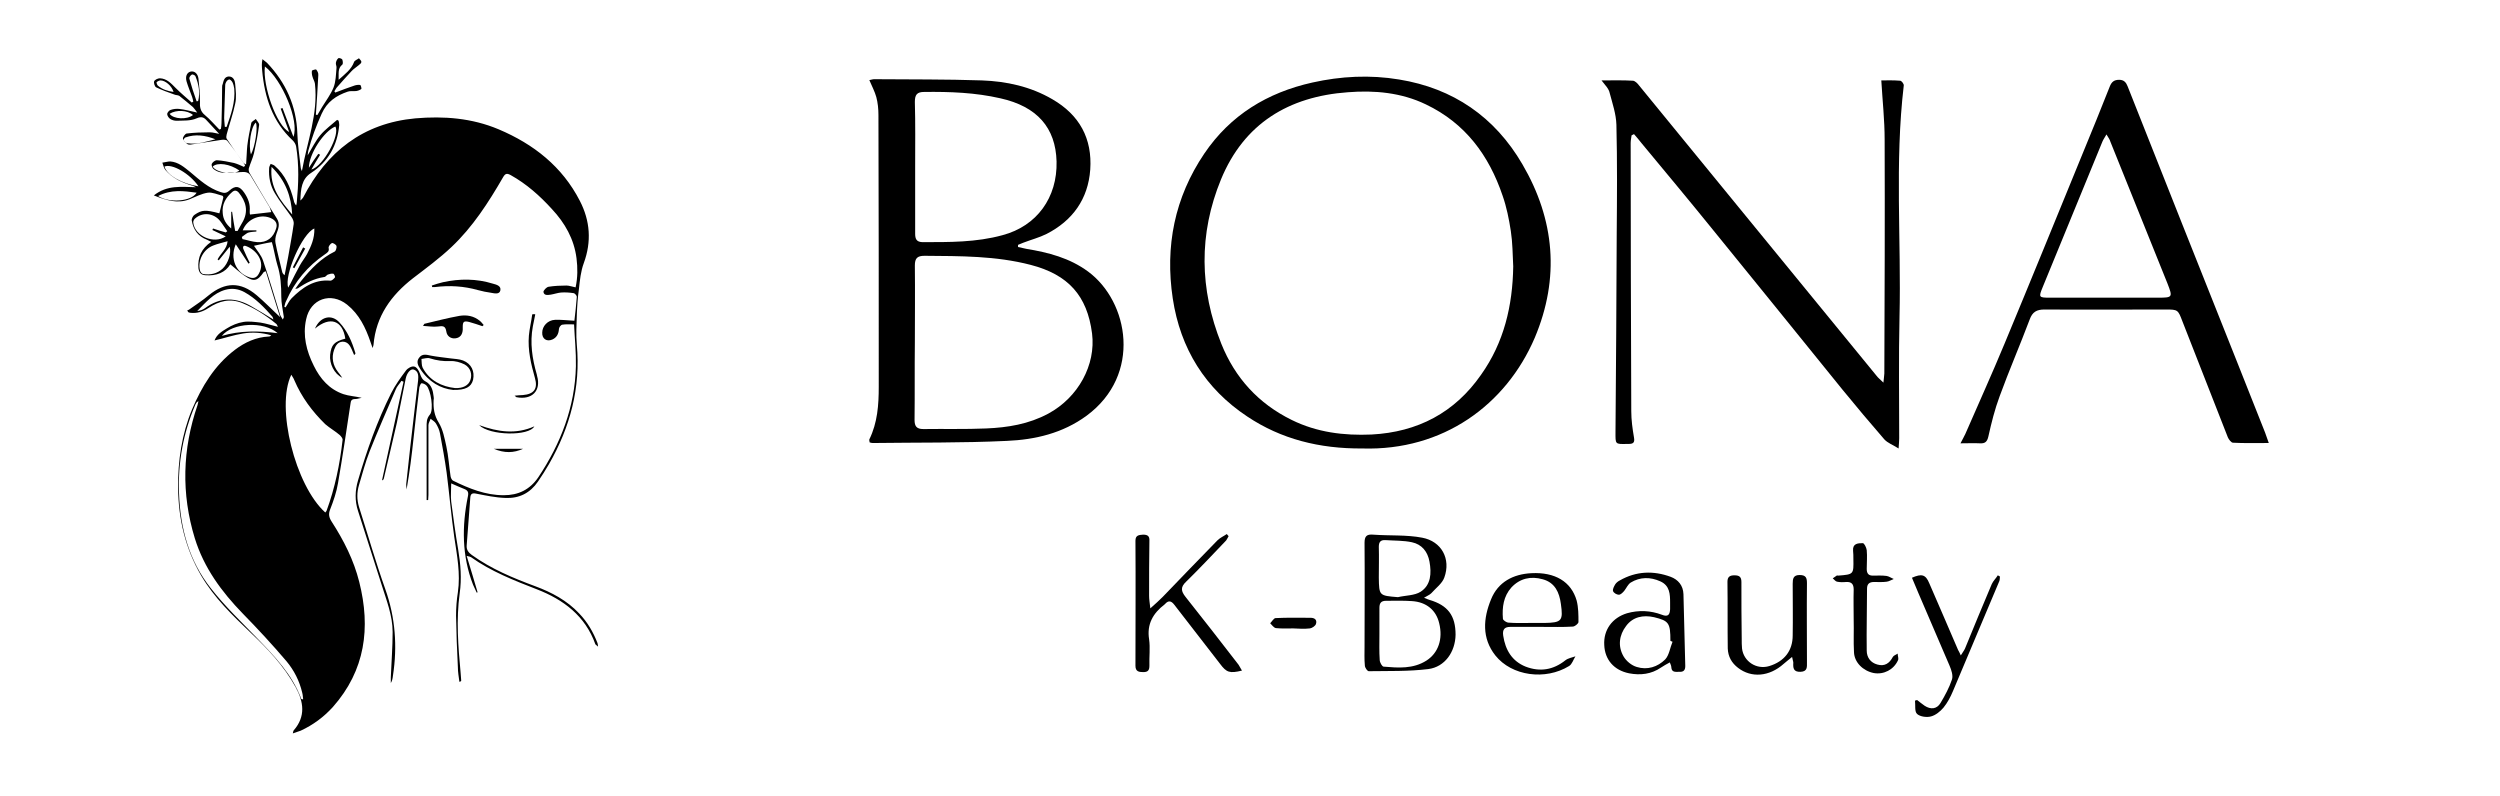
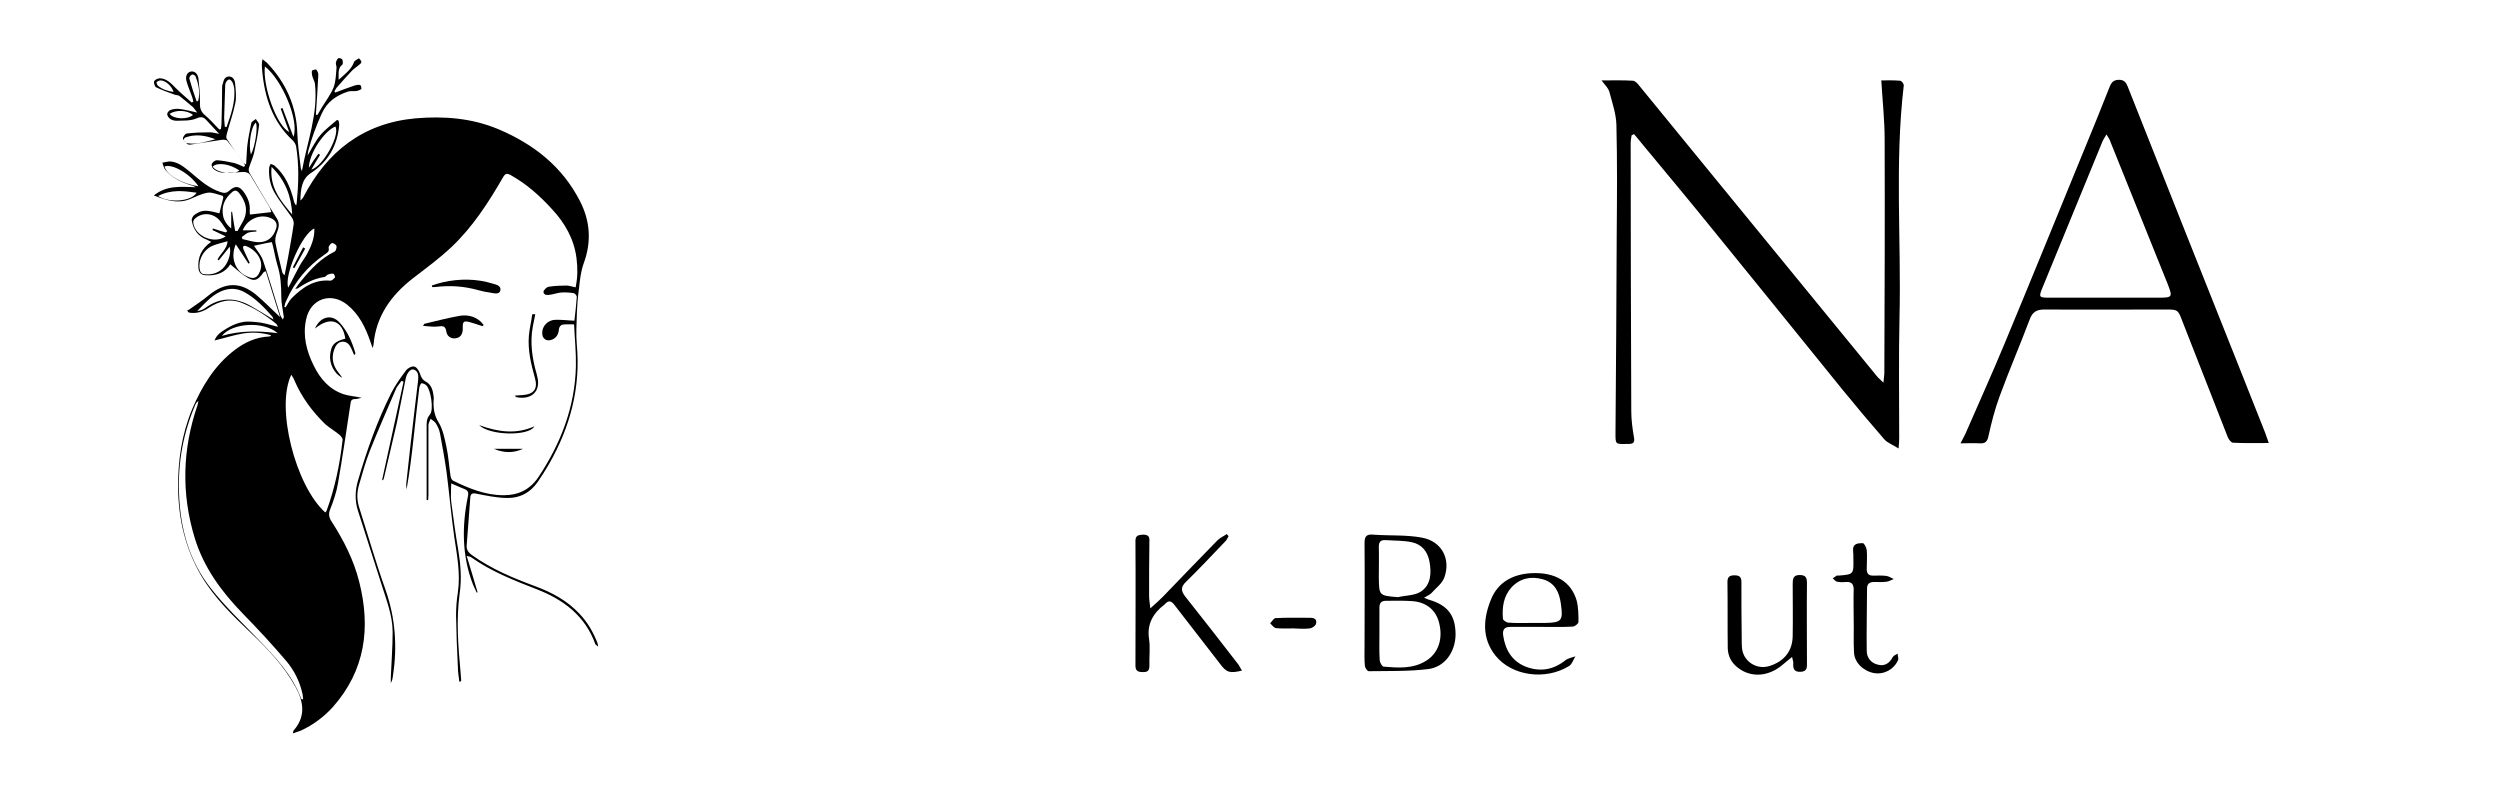
<svg xmlns="http://www.w3.org/2000/svg" version="1.1" id="Слой_1" x="0px" y="0px" viewBox="0 0 823.9 262.4" style="enable-background:new 0 0 823.9 262.4;" xml:space="preserve">
  <g>
-     <path d="M286.5,26.4c0.6-0.1,1.1-0.3,1.6-0.3c11.8,0.1,23.7,0,35.5,0.4c8.1,0.3,16,2,23.2,6.2c9,5.2,13.2,13,12.5,23.2 c-0.7,9.7-5.8,16.8-14.4,21.2c-2.4,1.2-5.1,1.9-7.7,2.9c-0.6,0.2-1.1,0.5-1.7,0.7c0,0.2,0,0.4,0,0.7c0.9,0.2,1.8,0.4,2.7,0.6 c7.3,1.2,14.3,3,20.4,7.5c13.4,9.9,17.8,34-0.5,47.5c-7.9,5.8-17,7.9-26.3,8.3c-14.7,0.7-29.5,0.5-44.2,0.7c-0.3,0-0.6-0.1-1-0.2 c0-0.3-0.2-0.7-0.1-1c2.7-5.5,3.1-11.4,3.1-17.3c0-29.9,0-59.7-0.1-89.6c0-2-0.2-4-0.7-5.9C288.3,30.2,287.4,28.5,286.5,26.4z M301.5,113C301.5,113,301.5,113,301.5,113c-0.1,8.5,0,17-0.1,25.4c0,2.1,0.7,3,2.9,3c6.9-0.1,13.8,0.1,20.7-0.2 c7.1-0.3,14-1.4,20.5-4.9c9.8-5.3,15.7-16,14.4-26.4c-1.6-12.5-7.9-19.4-20.2-22.6c-11.5-3-23.2-2.9-35-3c-2.4,0-3.2,0.8-3.2,3.2 C301.6,96.1,301.5,104.6,301.5,113z M301.6,55c0,7.3,0,14.6,0,22c0,1.7,0.4,2.7,2.3,2.8c8.9,0,17.8,0.1,26.5-2.3 c11.3-3,18.1-12.4,17.8-24.3c-0.3-11.1-6.4-18.1-18.5-20.8c-8.3-1.9-16.6-2.2-25.1-2.1c-2.4,0-3.1,0.9-3.1,3.3 C301.7,40.7,301.6,47.9,301.6,55z" />
-     <path d="M449,147.8c-14.2,0.1-26.8-3.1-37.9-10.5c-13.9-9.2-22.1-22.4-24.6-38.9c-2.6-17.2,0.6-33.3,10.4-47.8 c8.6-12.7,20.8-20.1,35.6-23.4c9.4-2.1,19-2.6,28.6-1c17.8,2.9,31.5,12.3,40.6,27.9c10.7,18.3,12.4,37.5,4.1,57.2 C496.3,133.5,475.5,148.6,449,147.8z M498.7,87.8c-0.2-3.9-0.2-7.8-0.8-11.7c-0.6-3.9-1.4-7.9-2.7-11.6 c-4.5-13.3-12.3-23.9-25.3-30.1c-8.1-3.9-16.9-4.7-25.7-4c-19.5,1.4-34.2,10.3-41.8,28.7c-7.4,18-7.1,36.2,0.1,54.2 c4.5,11.2,12.2,19.7,23.2,25.1c8.3,4.1,17.2,5.2,26.3,4.8c15.2-0.8,27.4-7.2,36.1-19.7C495.7,112.8,498.5,100.7,498.7,87.8z" />
    <path d="M527.8,26.5c3.8,0,7.1-0.1,10.3,0.1c0.7,0,1.6,0.9,2.1,1.6c11.4,13.9,22.7,27.8,34.1,41.7c14.7,18,29.4,35.9,44.1,53.9 c0.5,0.7,1.2,1.2,2.3,2.3c0.1-1.5,0.3-2.3,0.3-3c0.1-25.7,0.2-51.4,0.1-77.1c0-6.4-0.7-12.7-1.1-19.5c1.6,0,3.9-0.1,6.2,0.1 c0.5,0,1.3,1.1,1.2,1.6c-3,25.4-0.8,50.9-1.4,76.3c-0.3,13.3-0.1,26.6-0.1,39.9c0,0.9-0.1,1.8-0.2,3.4c-1.9-1.2-3.6-1.8-4.7-3 c-4.7-5.4-9.3-10.9-13.8-16.4c-14.4-17.8-28.8-35.6-43.2-53.3c-7.6-9.4-15.3-18.6-23-27.9c-0.8-1-1.6-2-2.5-3 c-0.3,0.1-0.5,0.3-0.8,0.4c-0.1,0.8-0.3,1.7-0.3,2.5c0,29.5,0.1,58.9,0.2,88.4c0,2.9,0.4,5.8,0.9,8.7c0.3,1.7-0.3,2.1-1.8,2.1 c-0.2,0-0.3,0-0.5,0c-4,0.1-3.8,0.1-3.8-3.9c0.2-21.7,0.3-43.4,0.4-65.1c0.1-12.1,0.2-24.1-0.1-36.2c-0.1-3.5-1.3-7-2.2-10.4 C530.2,29.2,529.1,28.2,527.8,26.5z" />
    <path d="M747.7,146c-4.4,0-8.1,0.1-11.8-0.1c-0.6,0-1.4-1.1-1.7-1.8c-5-12.8-10-25.5-15-38.3c-1.4-3.7-1.5-3.8-5.4-3.8 c-13.3,0-26.6,0.1-40,0c-2.6,0-4,0.8-4.9,3.3c-3.2,8.5-6.8,16.8-9.9,25.3c-1.6,4.3-2.7,8.7-3.7,13.2c-0.4,1.8-1.1,2.4-2.8,2.3 c-2-0.1-3.9,0-6.4,0c0.7-1.4,1.2-2.2,1.6-3.1c4.3-9.9,8.8-19.8,12.9-29.7c8.7-20.9,17.2-41.8,25.8-62.8c3-7.3,6-14.6,8.9-22 c0.6-1.5,1.4-2.2,3.1-2.2c1.6,0,2.3,0.9,2.8,2.2c12,30.3,24,60.6,36.1,90.9c3.1,7.7,6.1,15.5,9.2,23.2 C746.8,143.5,747.1,144.4,747.7,146z M694.2,44.3c-0.6,1.1-1,1.6-1.3,2.3c-6.6,16-13.1,32-19.7,48c-1.4,3.4-1.3,3.5,2.3,3.5 c11.9,0,23.8,0,35.7,0c4.8,0,4.9-0.1,3.1-4.7c-6.3-15.6-12.5-31.1-18.8-46.7C695.3,46,694.9,45.4,694.2,44.3z" />
    <path d="M469.3,197c1,0.4,1.4,0.6,1.8,0.7c6.1,1.8,8.6,5.2,8.6,11.5c-0.1,5.6-3.5,10.6-9,11.3c-6.5,0.8-13.1,0.6-19.6,0.7 c-0.5,0-1.3-1.2-1.3-1.9c-0.2-2.1-0.1-4.2-0.1-6.2c0-11.4,0.1-22.8,0-34.2c0-2.2,0.7-2.9,2.9-2.7c5.4,0.4,10.9,0,16.1,1 c6.4,1.2,9.5,7,7.3,13.1c-0.7,2-2.8,3.5-4.3,5.2C471.1,196.1,470.4,196.3,469.3,197z M454.6,209c0,2.8-0.1,5.7,0.1,8.5 c0,0.8,0.8,2.2,1.3,2.2c4.8,0.4,9.7,0.8,14.1-2c3.9-2.5,5.5-7.1,4.2-12.3c-1-4.3-4.2-7-9-7.3c-2.8-0.2-5.7-0.1-8.5-0.1 c-1.6,0-2.2,0.7-2.2,2.3C454.6,203.2,454.6,206.1,454.6,209z M460.7,196.8c2.5-0.6,5.5-0.5,7.5-1.8c3.4-2.2,3.6-6.1,2.9-9.9 c-0.6-3.3-2.5-5.7-5.8-6.4c-2.8-0.6-5.8-0.5-8.7-0.7c-1.6-0.1-2.2,0.6-2.2,2.2c0.1,3.4,0,6.8,0,10.2 C454.5,196.3,454.5,196.3,460.7,196.8z" />
    <path d="M409.3,221c-4.1,1-5.1,0.6-7.2-2.2c-5-6.5-10.1-13-15.1-19.5c-1-1.3-1.9-1.5-3-0.3c-0.1,0.1-0.1,0.1-0.2,0.2 c-3.8,2.9-5.9,6.5-5.1,11.5c0.4,2.8,0,5.8,0.1,8.7c0,1.5-0.5,2.1-2,2.1c-1.5,0-2.6-0.2-2.6-2.1c0-13.7,0.1-27.4,0-41.2 c0-1.8,1.1-1.9,2.5-2c1.4,0,2.2,0.4,2.1,2c-0.1,6.1-0.1,12.1-0.1,18.2c0,1.1,0.2,2.2,0.4,4.1c1.8-1.6,3-2.7,4.1-3.8 c6-6.2,12-12.5,18-18.6c0.9-0.9,2.1-1.4,3.1-2.1c0.2,0.2,0.4,0.5,0.6,0.7c-0.3,0.5-0.5,1-0.8,1.4c-4.4,4.6-8.7,9.2-13.2,13.6 c-1.9,1.8-1.7,3.1-0.2,5c5.9,7.4,11.7,14.9,17.5,22.4C408.5,219.6,408.8,220.2,409.3,221z" />
-     <path d="M550.3,218.3c-1.1,0.6-2,1.1-2.9,1.7c-3.2,2.2-6.8,2.6-10.5,1.9c-5-1-8-4.5-8.2-9.3c-0.3-5,2.6-9,7.5-10.5 c3.9-1.1,7.8-0.9,11.5,0.5c2,0.8,2.6,0,2.7-1.8c0-0.7,0-1.5,0-2.2c0-2.8-0.1-5.6-3.2-7c-3.3-1.5-6.7-1.5-9.8,0.4 c-0.9,0.6-1.4,1.8-2.1,2.7c-0.5,0.6-1.2,1.3-1.8,1.3c-0.7,0-1.7-0.6-1.9-1.2c-0.2-0.6,0.3-1.5,0.7-2.2c0.3-0.5,0.9-1,1.5-1.3 c5.4-3.1,11.1-3.3,16.8-1.2c2.4,0.9,4.1,2.8,4.2,5.7c0.2,7.9,0.4,15.8,0.6,23.7c0,1.4-0.6,2-2,1.9c-1.1,0-2.5,0.3-2.6-1.5 C550.8,219.5,550.6,219,550.3,218.3z M551.2,211.5c-0.2-0.1-0.5-0.2-0.7-0.3c0-5.9-0.5-6.6-5.4-7.8c-3.6-0.8-7-0.1-9.2,2.9 c-2.3,3-2.8,6.7-0.8,10.1c0.9,1.5,2.6,2.9,4.3,3.4c3.5,1.1,6.9,0,9.4-2.5C550.1,215.9,550.4,213.4,551.2,211.5z" />
    <path d="M590.6,216.5c-1.2,1-2,1.6-2.8,2.3c-4.7,4.2-10.6,4.7-15,1.3c-2.1-1.6-3.3-3.7-3.4-6.4c-0.1-7.3,0-14.6-0.1-22 c0-1.7,0.9-2.1,2.3-2.1c1.6,0,2.3,0.5,2.3,2.2c0,6.2,0,12.5,0.1,18.7c0,1.1,0,2.2,0.1,3.2c0.5,4.3,4.8,7.1,9,5.8 c4.9-1.5,7.7-5,7.7-10.1c0.1-5.7,0-11.3,0-17c0-1.7,0.2-2.9,2.3-2.9c2.2,0,2.4,1.1,2.4,2.8c-0.1,8.7,0,17.3,0,26 c0,1.5,0.2,3-2.1,3.1c-2.4,0.1-2.5-1.3-2.4-3C591,218,590.8,217.6,590.6,216.5z" />
    <path d="M508.4,206.6c-3.6,0-7.1,0-10.7,0c-1.9,0-2.6,0.9-2.3,2.9c0.7,4.7,2.9,8.4,7.4,10.2c4.7,1.8,9.1,1.1,13.1-2.1 c0.9-0.7,2.2-0.9,3.3-1.3c-0.7,1.1-1.1,2.6-2.1,3.2c-7.8,4.8-18.9,3.3-24.3-3.5c-4.5-5.7-4-12.2-1.4-18.5c2.3-5.7,7.3-8.3,13.3-8.6 c7.8-0.4,13.1,2.8,14.9,9c0.6,2.3,0.6,4.8,0.6,7.1c0,0.5-1.2,1.5-1.9,1.5C514.9,206.7,511.7,206.6,508.4,206.6 C508.4,206.6,508.4,206.6,508.4,206.6z M504.3,205.3C504.3,205.3,504.3,205.3,504.3,205.3c1.6,0,3.2,0,4.7,0 c5.7-0.1,6.2-0.7,5.4-6.3c-0.5-3.7-1.9-7-6-8.1c-3.9-1.1-7.5-0.3-10.3,2.7c-2.6,2.9-3.1,6.5-2.8,10.3c0,0.5,1.2,1.3,1.9,1.3 C499.6,205.4,502,205.3,504.3,205.3z" />
-     <path d="M646.2,216c0.6-1,1.1-1.6,1.4-2.3c2.9-7.1,5.8-14.1,8.8-21.2c0.5-1.1,1.4-1.9,2-2.9c0.2,0.1,0.5,0.3,0.7,0.4 c-0.1,0.5,0,1.1-0.2,1.5c-5.1,12.1-10.2,24.2-15.3,36.3c-0.8,1.9-1.8,3.8-3.1,5.4c-1.1,1.3-2.6,2.5-4.1,2.9 c-1.4,0.4-3.6,0.1-4.6-0.8c-0.9-0.8-0.5-2.9-0.7-4.4c0.2-0.1,0.5-0.1,0.7-0.2c0.8,0.6,1.6,1.3,2.5,1.9c2,1.3,4,1.1,5.2-0.9 c1.5-2.5,2.9-5.1,3.8-7.8c0.4-1.3-0.2-3.1-0.8-4.5c-3.4-8-6.9-16-10.3-24c-0.7-1.7-1.4-3.3-2.1-5c3.2-1.4,4.5-1.1,5.7,1.8 c3.2,7.3,6.3,14.6,9.5,22C645.5,214.6,645.8,215,646.2,216z" />
    <path d="M610.9,204.3c0-3.3-0.1-6.7,0-10c0-1.8-0.7-2.6-2.5-2.5c-1,0.1-2,0.1-3-0.1c-0.5-0.1-0.9-0.7-1.4-1.1 c0.4-0.3,0.9-0.6,1.3-0.9c0.1-0.1,0.3,0,0.5,0c5.1-0.4,5.1-0.4,5-5.5c0-0.9,0-1.8-0.1-2.7c-0.2-2.4,1.6-2.5,3.2-2.5 c0.5,0,1.2,1.5,1.3,2.3c0.2,2.1,0,4.2,0,6.2c0,1.5,0.6,2.2,2,2.2c1.5,0,3-0.1,4.5,0.1c0.8,0.1,1.6,0.7,2.4,1 c-0.8,0.3-1.5,0.8-2.3,0.9c-1.4,0.2-2.8,0.1-4.2,0.1c-1.5,0-2.3,0.6-2.3,2.2c0,6.8-0.2,13.6-0.1,20.4c0,2.3,1.3,4,3.5,4.6 c2.4,0.7,4-0.4,5.1-2.5c0.3-0.5,1-0.7,1.6-1.1c0,0.8,0.4,1.6,0.1,2.2c-1.4,3.1-4.7,4.8-8,4.2c-3.5-0.7-6.4-3.5-6.5-6.9 C610.8,211.5,611,207.9,610.9,204.3C610.9,204.3,610.9,204.3,610.9,204.3z" />
    <path d="M426.2,207.1c-1.9,0-3.8,0.1-5.7-0.1c-0.7-0.1-1.3-1-1.9-1.6c0.6-0.6,1.2-1.7,1.8-1.7c3.8-0.2,7.7-0.1,11.5-0.1 c1.4,0,2.2,0.7,1.8,2c-0.2,0.7-1.3,1.4-2,1.5C429.9,207.3,428,207.2,426.2,207.1C426.2,207.2,426.2,207.2,426.2,207.1z" />
  </g>
  <g>
    <path d="M72.4,44.3c-1.3-1.4-2.6-2.8-3.9-4.2c-1-1.1-1.7-2-3.7-1.1c-2,0.9-4.4,0.7-6.6,0.8c-0.7,0-1.5-0.2-2.1-0.6 c-0.5-0.3-1-1.1-1-1.6c0-0.5,0.7-1.3,1.2-1.4c0.9-0.3,1.9-0.4,2.8-0.3c1.8,0.2,3.6,0.7,5.9,1.2c-0.6-0.8-1-1.4-1.4-1.8 c-1.5-1.3-3-2.5-4.5-3.7c-0.5-0.3-1.2-0.2-1.8-0.5c-2-0.7-3.9-1.4-5.8-2.3c-0.5-0.2-0.9-1.5-0.7-2c0.2-0.5,1.2-1,1.9-1 c2.3,0.1,3.7,1.7,5.2,3.2c1.7,1.7,3.5,3.2,5.3,4.8c0.2-0.1,0.3-0.2,0.5-0.3c-0.1-0.5-0.2-1.1-0.4-1.6c-0.6-1.7-1.3-3.3-1.8-5 c-0.5-1.7,0.1-3,1.3-3.3c1.2-0.3,2.4,0.6,2.6,2.3c0.3,2.5,0.5,5,0.5,7.5c-0.1,1.8,0.1,3.3,1.6,4.5c1.7,1.4,3.2,3.2,4.8,4.8 c0.2-0.1,0.3-0.1,0.5-0.2c0.1-0.6,0.2-1.3,0.2-1.9c0.1-3.9,0.2-7.8,0.2-11.7c0-0.4,0-0.8,0.2-1.2c0.3-1.1,0.5-2.4,2-2.5 c1.5,0,2,1.3,2.1,2.4c0.2,2.2,0.5,4.5,0,6.6c-0.7,3.4-1.9,6.7-2.8,10.1c-0.1,0.4-0.2,1.1,0,1.4c1.8,2.7,3.6,5.3,5.5,7.9 c0.1,0.2,0.3,0.3,0.9,0.6c0.2-2.3,0.2-4.2,0.4-6.2c0.3-2.5,0.8-4.9,1.3-7.4c0.1-0.6,1-0.9,1.5-1.4c0.4,0.7,1.2,1.4,1.1,2 c-0.4,3.1-1,6.2-1.7,9.3c-0.4,1.7-1.2,3.3-1.7,5c-0.1,0.5,0,1.1,0.3,1.6c3,5,5.9,10.1,9,15c1.1,1.8,0.4,3.3-0.2,5 c-0.3,0.9-0.5,2.1-0.3,3c0.6,3.2,1.5,6.4,2.2,9.5c0.1,0.4,0.3,0.7,0.8,1.1c0.4-2.1,0.8-4.2,1.2-6.2c0.6-3.5,1.3-7.1,1.8-10.7 c0.1-0.8-0.3-1.7-0.8-2.4c-1.8-2.6-3.8-5-5.4-7.7c-1.5-2.5-2.1-5.3-1.9-8.3c0-0.5,0.3-0.9,0.5-1.4c0.4,0.2,1,0.3,1.3,0.6 c3.5,3,5.2,7.1,6.3,11.4c0.1,0.6,0.3,1.1,0.8,1.7c0.1-0.3,0.2-0.6,0.2-0.9c0.6-6.2,0.8-12.4-0.2-18.5c-0.1-0.7-0.6-1.5-1.1-2 c-6.7-6.2-9.3-14.2-10.1-23.1c-0.1-1.2-0.2-2.3,0.1-3.7c0.5,0.4,1,0.8,1.5,1.2c6.2,6.5,9.7,14.2,10,23.3c0.1,3.7,0.7,7.4,1.1,11.1 c0,0.4,0.2,0.8,0.4,1.3c1.7-9.6,5.4-18.8,4.3-28.8c-0.1-0.8-0.6-1.5-0.8-2.3c-0.2-0.6-0.3-1.3-0.2-2c0.1-0.2,1.3-0.5,1.4-0.4 c0.4,0.5,0.8,1.2,0.7,1.9c-0.2,4.3-0.5,8.7-0.8,13c0.2,0,0.3,0.1,0.5,0.1c0.5-0.9,1.1-1.8,1.6-2.7c1.3-2.1,2.8-4.1,3.7-6.3 c0.8-2,0.8-4.3,1-6.5c0.1-0.5-0.3-1.2-0.2-1.7c0.1-0.6,0.4-1.2,0.8-1.5c0.2-0.2,1.1,0.1,1.3,0.4c0.2,0.5,0.3,1.5,0,1.7 c-1.6,1.3-1.1,3-1.2,5c2.1-1.9,4.2-3.4,5.1-5.9c0.2-0.5,1.1-0.8,1.6-1.2c0.3,0.4,0.8,0.8,0.8,1.2c0,0.4-0.5,0.8-0.9,1.1 c-0.8,0.7-1.7,1.2-2.4,2c-1.6,1.7-3.1,3.4-4.6,5.1c-0.4,0.4-0.7,1-1,1.5c0.1,0.1,0.2,0.3,0.3,0.4c2.1-0.8,4.2-1.6,6.3-2.3 c0.6-0.2,1.3-0.3,1.9-0.2c0.2,0,0.5,1.1,0.4,1.3c-0.5,0.4-1.1,0.6-1.7,0.7c-0.9,0.1-2-0.1-2.8,0.2c-3.8,1.3-6.8,3.3-8.6,7.3 c-1.8,4-3.3,8-4.4,12.2c-0.1,0.4-0.1,0.8-0.2,1.5c1.5-2.5,2.6-4.8,4.2-6.7c1.6-1.9,3.7-3.4,5.5-5c0.2,0.1,0.4,0.2,0.5,0.3 c0.1,0.5,0.2,0.9,0.2,1.4c-0.6,6.7-3.6,12.1-9.3,15.8c-3.1,2-3.4,5.3-3.5,9.1c0.5-0.5,0.7-0.7,0.9-1c7.8-15.1,19.7-24.5,37-26.1 c9.4-0.8,18.6-0.1,27.4,3.6c11.6,4.9,21,12.3,26.8,23.6c3.4,6.6,3.9,13.4,1.3,20.5c-1,2.7-1.3,5.7-1.6,8.5 c-0.4,2.8-0.6,5.7-0.7,8.6c-0.1,3.3-0.3,6.5,0,9.8c1.3,14.2-2.2,27.2-9.2,39.4c-1.1,1.9-2.3,3.8-3.6,5.7c-2.6,3.8-6.2,5.6-10.7,5.4 c-3.2-0.1-6.5-0.8-9.6-1.4c-1.3-0.3-1.9,0-2,1.2c-0.4,5.3-0.8,10.6-1.2,15.9c-0.1,1.4,0.6,2.3,1.7,3.1c6.4,4.6,13.6,7.6,20.9,10.3 c5.4,2,10.5,4.7,14.5,9c2.7,2.8,4.6,6.1,6,9.7c0.1,0.2,0.1,0.5,0.2,1.2c-0.5-0.5-0.8-0.6-0.9-0.8c-3.3-9.3-10.5-14.7-19.3-18.1 c-7.5-2.9-15.1-5.9-21.7-10.6c-0.2-0.1-0.5-0.2-1.4-0.4c1.3,4.3,2.5,8.2,3.6,12c-0.1,0-0.2,0.1-0.3,0.1c-0.4-0.9-0.8-1.7-1.2-2.6 c-3.7-9.5-3.7-19.3-1.7-29.1c0.3-1.4,0-2-1.3-2.5c-1.3-0.5-2.6-1.1-4.2-1.8c0,2.2-0.2,4.1,0,6c0.7,5.3,1.4,10.6,2.3,15.8 c0.8,4.8,1.2,9.6,0.5,14.4c-1.2,8.8-0.5,17.5,0.3,26.2c0.1,0.9,0.1,1.7,0.2,2.6c0,0.1-0.1,0.3-0.6,0.4c-0.2-1.6-0.5-3.2-0.5-4.8 c-0.3-5.7-0.5-11.3-0.6-17c0-2.6,0.2-5.2,0.6-7.7c0.9-6.2-0.3-12.2-1.2-18.3c-1-7-1.6-14.1-2.5-21.1c-0.6-4.4-1.4-8.7-2.2-13 c-0.2-1.1-0.7-2.2-1.3-3.2c-0.4-0.7-1.2-1.1-1.8-1.6c-0.2,0.7-0.7,1.4-0.7,2.1c0,7.7,0,15.4,0,23c0,0.6-0.1,1.2-0.1,1.7 c-0.2,0-0.4,0-0.5,0c0-0.9,0-1.8,0-2.7c0-7.1,0-14.2,0-21.3c0-1.5-0.1-2.8,1.1-4.2c1.3-1.5,0.3-8.2-1.2-9.6 c-0.4-0.4-1.1-0.7-1.6-0.7c-0.2,0-0.6,0.9-0.7,1.4c-0.7,5.6-1.3,11.2-1.9,16.7c-0.6,5.6-1.3,11.2-2.3,16.9c0-0.7-0.2-1.4-0.1-2 c0.8-7.7,1.7-15.4,2.6-23.1c0.4-3.6,0.9-7.3,1.3-10.9c0.1-1.3,0.2-2.9-1.4-3.5c-1-0.4-2.3,1-2.7,3c-1,4.8-1.9,9.7-2.9,14.5 c-1.4,6.2-2.9,12.3-4.3,18.4c-0.1,0.3-0.2,0.5-0.6,0.6c2.4-10.8,4.7-21.7,7.1-32.5c-0.2-0.1-0.4-0.2-0.7-0.3 c-0.6,1-1.5,1.8-1.9,2.9c-2.9,6.8-5.9,13.6-8.6,20.4c-1.4,3.6-2.4,7.4-3.5,11.1c-0.7,2.4-0.7,4.7,0,7.1c2.9,9.1,5.5,18.2,8.7,27.2 c3.3,9.3,4,18.8,2.5,28.5c-0.1,0.8-0.2,1.6-0.7,2.4c0-0.6,0-1.2,0-1.9c0.2-5,0.6-9.9,0.6-14.9c0-5.4-2-10.4-3.6-15.5 c-2.6-8.1-5.2-16.3-7.8-24.4c-1.1-3.4-1-6.7,0-10.1c2.9-9.9,6.3-19.5,10.9-28.7c1.3-2.6,3.1-5.1,4.9-7.5c0.6-0.8,1.9-1.5,2.7-1.3 c0.8,0.1,1.6,1.4,1.9,2.3c0.4,1.2,0.8,2.1,2,2.7c1.8,1,2.3,2.9,2.5,4.8c0.1,0.4,0.1,0.9,0,1.4c-0.1,2.6,0.2,4.9,1.7,7.3 c1.4,2.3,1.9,5.1,2.5,7.8c0.7,3.2,0.9,6.6,1.4,9.9c0.1,0.5,0.4,1.2,0.8,1.4c5.3,2.6,10.7,4.8,16.7,4.8c4.8,0,8.6-1.8,11.4-5.9 c7.4-11.1,12.1-23.2,12.4-36.6c0.1-4.6-0.4-9.1-0.6-13.8c-1.5,0-2.7-0.1-3.9,0.1c-0.5,0.1-1.1,0.9-1.1,1.5 c-0.1,1.6-0.8,2.8-2.2,3.4c-1.9,0.8-3.4-0.3-3.3-2.3c0-2.1,1.8-4.1,4.2-4.2c2-0.1,4.1,0.2,6.4,0.3c0.3-2.5,0.6-5.2,0.8-7.9 c0-0.4-0.7-1.2-1.1-1.2c-1.3-0.2-2.7-0.3-4.1-0.2c-1.1,0.1-2.2,0.5-3.4,0.7c-0.9,0.1-2.2,0.4-2.4-0.9c0-0.5,1-1.6,1.7-1.7 c1.9-0.3,4-0.4,5.9-0.4c0.9,0,1.9,0.4,3,0.6c0.7-3.3,0.7-6.4,0.3-9.6c-0.8-6.3-3.8-11.6-8.1-16.2c-4-4.4-8.4-8.3-13.6-11.2 c-1.3-0.7-1.8-0.5-2.5,0.7c-4.8,8.3-10,16.4-17,23c-3.9,3.7-8.4,7-12.7,10.3c-7.2,5.6-12.2,12.5-13,21.9c0,0.2-0.1,0.4-0.3,1.1 c-0.3-0.9-0.5-1.5-0.7-2c-1.6-4.7-3.7-9.1-7.7-12.3c-5.4-4.3-12.1-1.9-13.5,4.8c-1.2,5.4,0.1,10.5,2.5,15.3 c2.1,4.3,5.1,7.8,9.8,9.4c1.8,0.6,3.9,0.7,6,1.2c-0.7,0.1-1.4,0.4-2.1,0.4c-1.2,0-1.5,0.5-1.6,1.6c-1.3,8.7-2.6,17.4-4.1,26.1 c-0.5,3-1.5,5.9-2.6,8.7c-0.6,1.5-0.4,2.6,0.5,4c4,6.2,7.3,12.7,9.1,19.9c3.8,15.1,2,29.1-8.7,41.2c-3,3.3-6.5,5.9-10.6,7.8 c-0.7,0.3-1.6,0.5-2.6,0.9c0.2-0.6,0.1-0.8,0.3-1c4-4.6,3.3-9.4,0.6-14.3c-3.8-6.9-9.1-12.5-14.7-17.8 c-6.1-5.8-12.1-11.6-16.4-18.9c-5.2-8.9-7.5-18.6-7.6-28.9c-0.1-8.9,1.2-17.7,4.6-25.9c3.2-7.5,7.4-14.5,14.1-19.6 c3.3-2.5,7-4.2,11.2-4.4c0.3,0,0.5-0.1,0.8-0.4c-3.1-0.9-6.2-1.1-9.3-0.6c-3.1,0.5-6,1.5-9.4,2.3c0.8-2.1,2.5-3,4.1-4 c1.6-1,3.5-1.8,5.4-2.1c1.8-0.3,3.8,0,5.6,0.2c1.9,0.3,3.7,0.9,5.8,1.4c-0.3-0.5-0.3-0.8-0.6-1c-3.4-2.8-7-5.1-11.1-6.8 c-4.1-1.7-7.7-0.7-11.2,1.6c-1.8,1.2-3.7,1.8-5.8,1.6c-0.3,0-0.6-0.1-0.8-0.2c-0.1,0-0.1-0.2-0.4-0.6c0.2-0.1,0.6-0.2,0.8-0.4 c2.1-1.5,4.3-2.9,6.3-4.6c5.4-4.4,10.5-4.5,15.8,0c2.6,2.2,4.9,4.6,7.7,7.2c-1.6-5.2-3.2-10.1-4.7-15.1c-0.5,0.2-0.7,0.2-0.7,0.3 c-2.1,3-3.3,3.3-6.4,1.1c-1.6-1.1-3.1-2.5-4.6-3.7c-1.6,2.7-4.6,3.9-8.2,3.6c-1.5-0.1-2.1-0.9-2.3-2.3c-0.3-3.6,1-6.5,4.2-8.7 c-0.6-0.3-1-0.5-1.4-0.7c-2.9-1.1-4.5-3.3-5-6.3c-0.1-0.6,0.4-1.6,0.9-1.9c2.5-1.7,3.6-1.7,8.2-0.5c0.4-1.7,0.9-3.5,1.3-5.2 c0-0.2-0.1-0.5-0.3-0.6c-1.6-0.4-3.3-1.2-4.8-1c-2.1,0.3-4.1,1.4-6.1,2.2c-4,1.5-7.6,0.3-11.7-1.3c4.4-3.5,9.1-2.8,13.9-2.7 c-0.5-0.2-1-0.5-1.5-0.6c-3.3-1-6.3-2.4-8.6-5.1c-0.5-0.6-0.7-1.6-1-2.4c0.9-0.1,1.8-0.4,2.6-0.4c2.7,0.2,4.6,1.9,6.6,3.5 c3.1,2.6,6,5.3,10,6.6c1.2,0.4,1.9,0.4,2.9-0.5c2-1.8,3.4-1.5,4.9,0.7c1.3,1.9,2,3.8,1.8,6.1c0,0.4,0,0.9,0.1,1.1 c2.4-0.3,4.6-0.5,7-0.8c-0.2-0.5-0.3-1.2-0.6-1.7c-2.1-3.4-4.1-6.9-6.2-10.3c-0.7-1.2-1.8-1.3-3.2-1.2c-2,0.2-4.1,0.3-6.1,0.2 c-1-0.1-2-0.5-2.8-1.1c-0.5-0.3-0.9-1.3-0.7-1.8c0.2-0.5,1.1-1.2,1.6-1.2c1.9,0.1,3.8,0.5,5.7,0.9c1.1,0.3,2.2,0.8,3.3,1.3 c0.1-0.2,0.3-0.3,0.4-0.5c-1.9-2.7-3.8-5.5-5.9-8.1c-0.3-0.4-1.4-0.4-2-0.3c-3.3,0.5-6.5,1-9.8,1.5c-0.4,0.1-1,0.1-1.3-0.1 c-0.6-0.5-1.4-1.1-1.5-1.8c-0.1-0.5,0.7-1.6,1.2-1.7c2.5-0.3,5.1-0.4,7.6-0.4c1.2,0,2.3,0.4,3.5,0.6C72.2,44.6,72.3,44.4,72.4,44.3 z M107.2,168.9c0.2-0.3,0.3-0.4,0.4-0.5c2.8-7.6,4.4-15.4,5.3-23.4c0.1-0.5-0.5-1.2-0.9-1.6c-1.5-1.3-3.3-2.3-4.8-3.6 c-4.3-4.2-7.8-8.9-10.2-14.5c-0.2-0.6-0.6-1.1-1-1.8C90.8,134.2,97.3,160,107.2,168.9z M99.6,230.5c0.1,0,0.2-0.1,0.3-0.1 c-0.1-0.7-0.1-1.4-0.3-2.1c-0.9-3.9-2.7-7.4-5.2-10.4c-4.6-5.4-9.4-10.6-14.4-15.7c-7-7.2-12.8-15.1-15.8-24.8 c-4.5-14.7-4.1-29.4,0.9-43.9c0.1-0.4,0.2-0.9,0.3-1.3c-0.6,0.3-0.8,0.7-1,1.1c-4,9.4-5.8,19.1-5.4,29.3 c0.4,11.5,3.3,22.2,10.5,31.3c4.6,5.9,10.1,11.1,15.3,16.5c5.7,5.9,11.4,11.8,14.4,19.7C99.2,230.3,99.4,230.4,99.6,230.5z M87.3,21.9c-0.8,6.4,3.9,19.6,8,21.6c-1-2.8-1.9-5.3-2.8-7.7c0.2-0.1,0.4-0.1,0.6-0.2c1.2,3.1,2.3,6.1,3.6,9.5 C98.7,39.9,93,26.3,87.3,21.9z M83.7,81c1.1,1.7,2.4,3.1,3,4.9c2,5.9,3.8,11.9,5.6,17.8c0.2,0.6,0.6,1,0.9,1.6 c0.3-0.5,0.4-0.8,0.3-1.1c-0.3-2.1-0.8-4.3-0.8-6.4c0-3.6-0.2-7.1-1.3-10.5c-0.6-2-0.9-4-1.4-6c-0.1-0.5-0.3-1.1-0.4-1.5 C87.6,80.1,85.6,80.6,83.7,81z M72.1,85.8c-0.1-0.1-0.3-0.2-0.4-0.3c1-2,3.1-3.4,3.3-6c-1.7,0.5-3.2,0.8-4.7,1.4 c-3.2,1.2-5.2,4.9-4.4,8.2c0.1,0.5,0.6,1.1,1,1.2c2.4,0.4,4.7-0.1,6.5-1.8c1.8-1.7,2.9-5.1,2.3-7.2C74.5,82.8,73.3,84.3,72.1,85.8z M79.7,78.1c0.1,0.2,0.1,0.5,0.2,0.7c1.6,0.3,3.3,0.9,4.9,1c3.2,0.2,5.3-1.5,6.2-4.5c0.5-1.5-0.1-2.5-1.3-3.2 c-3.5-1.9-8.2-0.1-9.7,3.8c1.5,0,3,0,4.5,0c0,0.1,0,0.3,0,0.4c-0.9,0.1-1.9,0.1-2.8,0.4C81.1,77,80.4,77.6,79.7,78.1z M77.5,76.1 c0.3,0,0.5,0,0.8,0c0.5-0.8,0.9-1.7,1.4-2.5c2.5-4,1.2-7.4-1-10.1c-0.7-0.8-1.4-0.9-2.2-0.2c-2.1,1.8-3.4,4.1-3.1,6.9 c0.1,1.9,1,3.6,2.8,5.1c0-2.1,0-3.8,0-5.5c0.1,0,0.2,0,0.3,0C76.8,71.9,77.1,74,77.5,76.1z M82.3,86.6c-0.1,0.1-0.3,0.2-0.4,0.3 c-1.4-2.1-2.7-4.2-4.2-6.4c-2,4.7,0,9.4,4.5,10.9c1.4,0.5,2.4,0.1,3.1-1.2c2.3-4-0.9-7.9-4.2-9.1c-1-0.4-1.2,0.4-0.8,1.2 C80.9,83.7,81.6,85.2,82.3,86.6z M90.1,105.3c-0.2-0.6-0.2-0.8-0.3-0.9c-2.7-3.1-5.6-6.1-9.2-8.1c-2-1.1-4.1-1.4-6.3-0.8 c-4,1.1-6.5,4.2-9.3,7c0.9-0.1,1.8-0.4,2.5-0.9c5.1-3.8,10.3-3.7,15.6-0.5C85.2,102.3,87.5,103.7,90.1,105.3z M74.4,76.6 c0.2-0.1,0.3-0.3,0.5-0.4c-0.8-1.1-1.5-2.3-2.3-3.3c-2.1-2.7-5.8-3.1-8.3-0.9c-0.4,0.3-0.7,1-0.6,1.4c0.5,4.4,6.8,7.2,10.7,4.5 c-1.5-0.7-2.9-1.4-4.4-2.1c0.1-0.2,0.1-0.3,0.2-0.5C71.6,75.8,73,76.2,74.4,76.6z M104.9,50.7c0.2,0.1,0.4,0.2,0.6,0.3 c-0.9,1.5-1.9,3.1-2.9,4.9c4.1-1.2,9.6-11.7,7.9-14.2c-3.7,1.5-8.7,9-8.7,13.6C102.9,53.5,103.9,52.1,104.9,50.7z M93.7,101.1 c0.1,0.1,0.3,0.1,0.4,0.2c0.7-1,1.2-2.2,2-3c3.5-3.5,7.4-6.3,12.8-5.8c0.5,0,1.1-0.6,1.5-1.1c0.1-0.2-0.3-1.2-0.6-1.2 c-0.6-0.1-1.2,0.1-1.8,0.3c-0.4,0.2-0.7,0.8-1.2,0.8c-3.2,0.5-6,1.9-8.6,3.7c-0.1,0.1-0.4,0.1-0.9,0.2c0.8-1.1,1.4-2,2.1-2.8 c3.1-3.8,6.4-7.3,10.9-9.5c0.4-0.2,0.7-1.3,0.6-1.8c-0.1-0.5-1.2-1.1-1.5-1c-0.5,0.2-1.2,1.1-1.1,1.6c0.3,1.2-0.5,1.6-1.2,2.1 c-5.7,3.9-10,9-12.8,15.4C94,99.7,93.9,100.4,93.7,101.1z M96.3,70.7C96,64.7,94.1,59.5,89.5,55C88.8,61.9,92.6,66.3,96.3,70.7z M103.6,75.3c-4,1.6-10.1,15.6-8.6,19.5c0.2-0.5,0.5-0.9,0.7-1.3c1-2,2-4,3.1-6c0.7-1.3,1.7-2.5,2.4-3.8 C102.5,81.2,103.7,78.6,103.6,75.3z M74.1,41.8c0.2,0,0.4,0,0.6,0c1.4-4.1,2.9-8.1,2.5-12.6c-0.1-0.7-0.3-1.5-0.6-2.1 c-0.2-0.4-0.8-1-1.1-0.9c-0.5,0.1-0.9,0.6-1.1,1.1c-0.2,0.4-0.2,0.9-0.2,1.3c-0.1,3.1-0.2,6.2-0.3,9.3C73.8,39.3,74,40.5,74.1,41.8 z M73.1,110.7c6.1-1.8,12.1-1.7,18.4-0.9C87,105.8,76.6,106.3,73.1,110.7z M65.4,61.4c-2.8-4.2-8.8-7.6-11.2-6.5 C55,57.7,60,60.6,65.4,61.4z M52.1,64.6c3.7,2.4,11,1.8,12.7-1.1C60.5,62.9,56.3,62.4,52.1,64.6z M71,45.9 c-3.3-1.3-6.6-1.8-9.9-0.6c-0.3,0.1-0.7,0.8-0.6,0.9c0.3,0.4,0.8,1,1.2,1C64.9,47.7,67.9,46.7,71,45.9z M70.1,54.9 c1.1,2,6.9,2.9,8.8,1.3C75.8,54,71.6,53.4,70.1,54.9z M64.8,33.4c0.2,0,0.3-0.1,0.5-0.1c0.7-2.8,0.2-5.5-0.9-8.2 c-0.1-0.3-1-0.7-1.2-0.5c-0.4,0.2-0.9,0.9-0.8,1.3C63.1,28.4,63.9,30.9,64.8,33.4z M84.3,40.4c-1.6,1.4-2.5,7.4-1.6,10.5 C84,48.6,85.1,41.8,84.3,40.4z M55.9,37.5c1.2,1.8,5.8,2,7.7,0.4C61.8,36.3,58.1,36.1,55.9,37.5z M57.2,30.3 c-0.6-2-2.7-3.8-4.3-3.8c-0.4,0-1,0.3-1.3,0.6c-0.1,0.1,0.2,0.9,0.4,1.1C53.5,29.5,55.2,30,57.2,30.3z" />
    <path d="M159,107.5c-1.5-0.5-2.9-1-4.4-1.4c-1.7-0.4-2.1-0.1-2.1,1.6c0,0.3,0,0.7,0,1c-0.1,1.5-0.8,2.6-2.4,2.8 c-1.6,0.2-2.8-0.8-3-2.2c-0.3-2-1.2-1.9-2.8-1.7c-1.5,0.2-3.1-0.1-4.9-0.2c0.4-0.5,0.4-0.7,0.5-0.7c3.8-0.9,7.6-1.9,11.5-2.6 c2.4-0.4,4.8,0,6.8,1.7c0.5,0.4,0.8,0.9,1.2,1.3C159.2,107.3,159.1,107.4,159,107.5z" />
    <path d="M142.3,94.1c1.2-0.4,2.4-0.8,3.7-1.1c5.5-1.2,11-1.2,16.5,0.5c1.1,0.3,2.7,0.7,2.4,2.2c-0.3,1.4-1.9,1-3,0.8 c-1.5-0.2-2.9-0.5-4.4-0.9c-4.6-1.3-9.3-1.6-14.1-1c-0.3,0-0.7,0-1,0C142.4,94.4,142.4,94.3,142.3,94.1z" />
-     <path d="M149.3,128.5c-4-0.4-8-2.6-10.8-6.9c-0.8-1.2-1.4-2.5-0.3-3.8c1-1.3,2.4-0.9,3.8-0.6c2.1,0.4,4.2,0.6,6.4,0.9 c1.4,0.2,2.9,0.2,4.2,0.7c2.8,1.1,3.9,3.6,3.3,6.4C155.3,127.5,153.5,128.6,149.3,128.5z M150,127.9c2.6,0.1,4.4-0.9,5-2.6 c0.7-1.9,0.1-4.1-1.9-5.2c-1.4-0.7-3.1-1.2-4.7-1.1c-2.3,0.1-4.5-0.2-6.7-0.9c-0.8-0.3-1.9,0.1-2.8,0.2c0.1,1,0,2.1,0.4,2.9 C141.6,125.5,145.6,127.4,150,127.9z" />
    <path d="M103.8,108.3c1.7-4,5.5-4.9,8.1-2c2.6,2.8,4.1,6.3,5.2,10c0.1,0.2,0,0.4-0.4,0.7c-0.3-0.6-0.5-1.3-0.8-1.9 c-0.6-1.3-1.3-2.5-3-2.5c-1.6,0.1-2.3,1.3-2.8,2.7c-0.9,2.6-0.4,5.1,1.3,7.3c0.4,0.5,0.8,1,1.4,1.9c-2.7-1.3-4.3-4.7-4-7.6 c0.4-3.3,1.3-4.3,5-5.3C112.9,105.6,108.8,104.1,103.8,108.3z" />
    <path d="M176.4,103.6c-0.3,1.3-0.5,2.7-0.8,4c-1,5.4-0.2,10.6,1.3,15.8c0,0.2,0.1,0.3,0.1,0.5c1.4,4.9-1.7,8-6.8,7 c-0.1,0-0.2-0.2-0.6-0.5c1.1-0.1,1.9-0.2,2.7-0.2c3.7-0.3,5-2.1,4-5.6c-1.3-4.6-2.4-9.2-2-14c0.2-2.3,0.8-4.6,1.1-7 C175.9,103.5,176.2,103.5,176.4,103.6z" />
    <path d="M157.9,140.1c6.3,2.3,12.2,3.1,18.2,0.4C174.4,143.8,161.4,143.6,157.9,140.1z" />
    <path d="M172.4,147.9c-3.1,1.4-6.1,1.5-9.7,0C166.2,147.9,169.3,147.9,172.4,147.9z" />
    <path d="M100.6,81.9c-1.2,2.2-2.4,4.4-3.6,6.5c-0.2-0.1-0.3-0.2-0.5-0.3c1.1-2.2,2.3-4.4,3.4-6.6C100.1,81.7,100.3,81.8,100.6,81.9 z" />
  </g>
</svg>